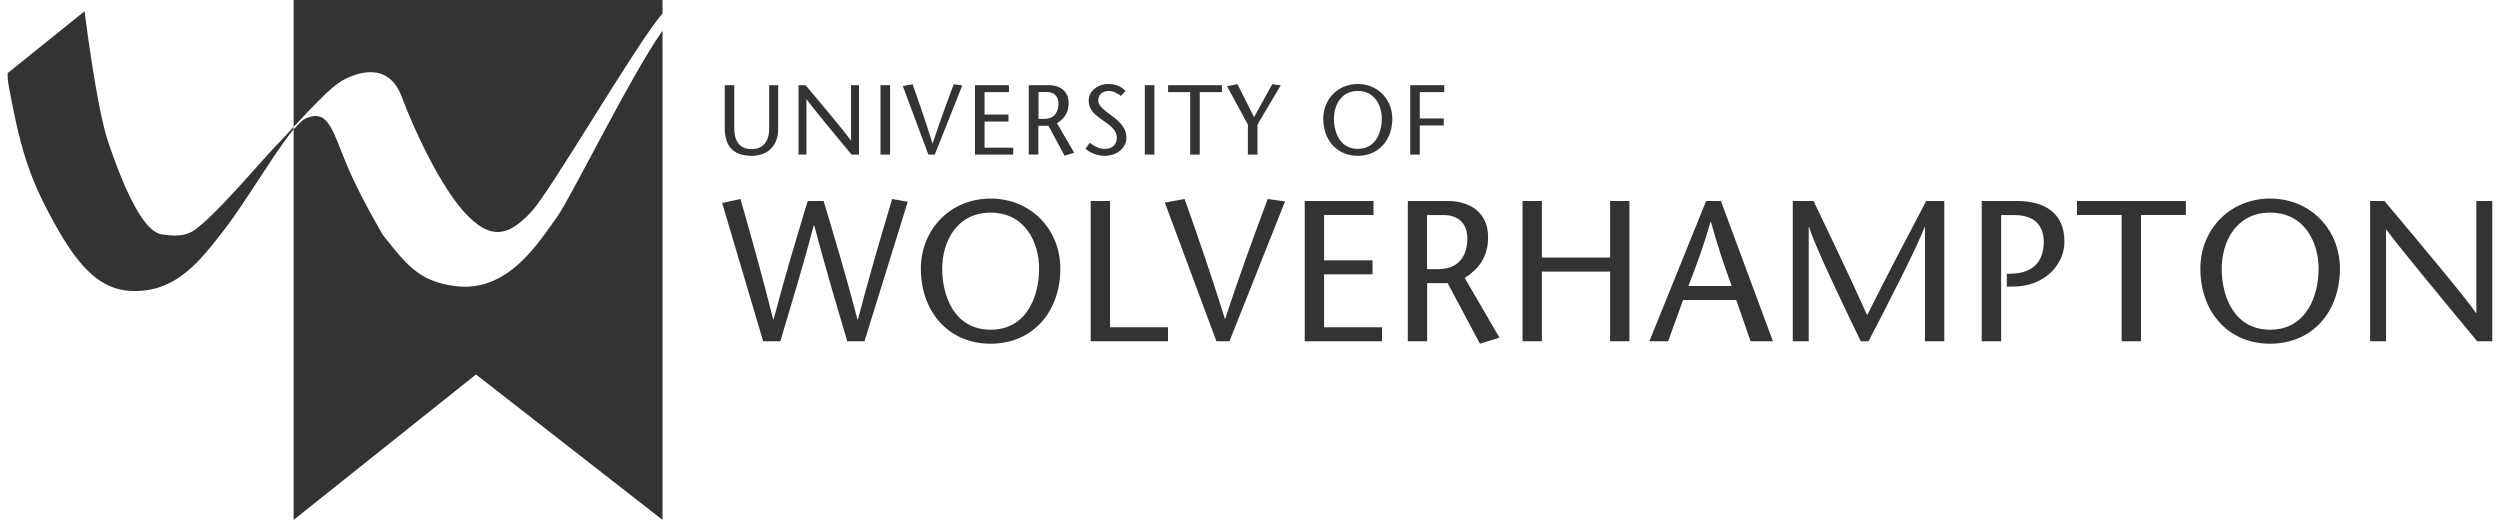
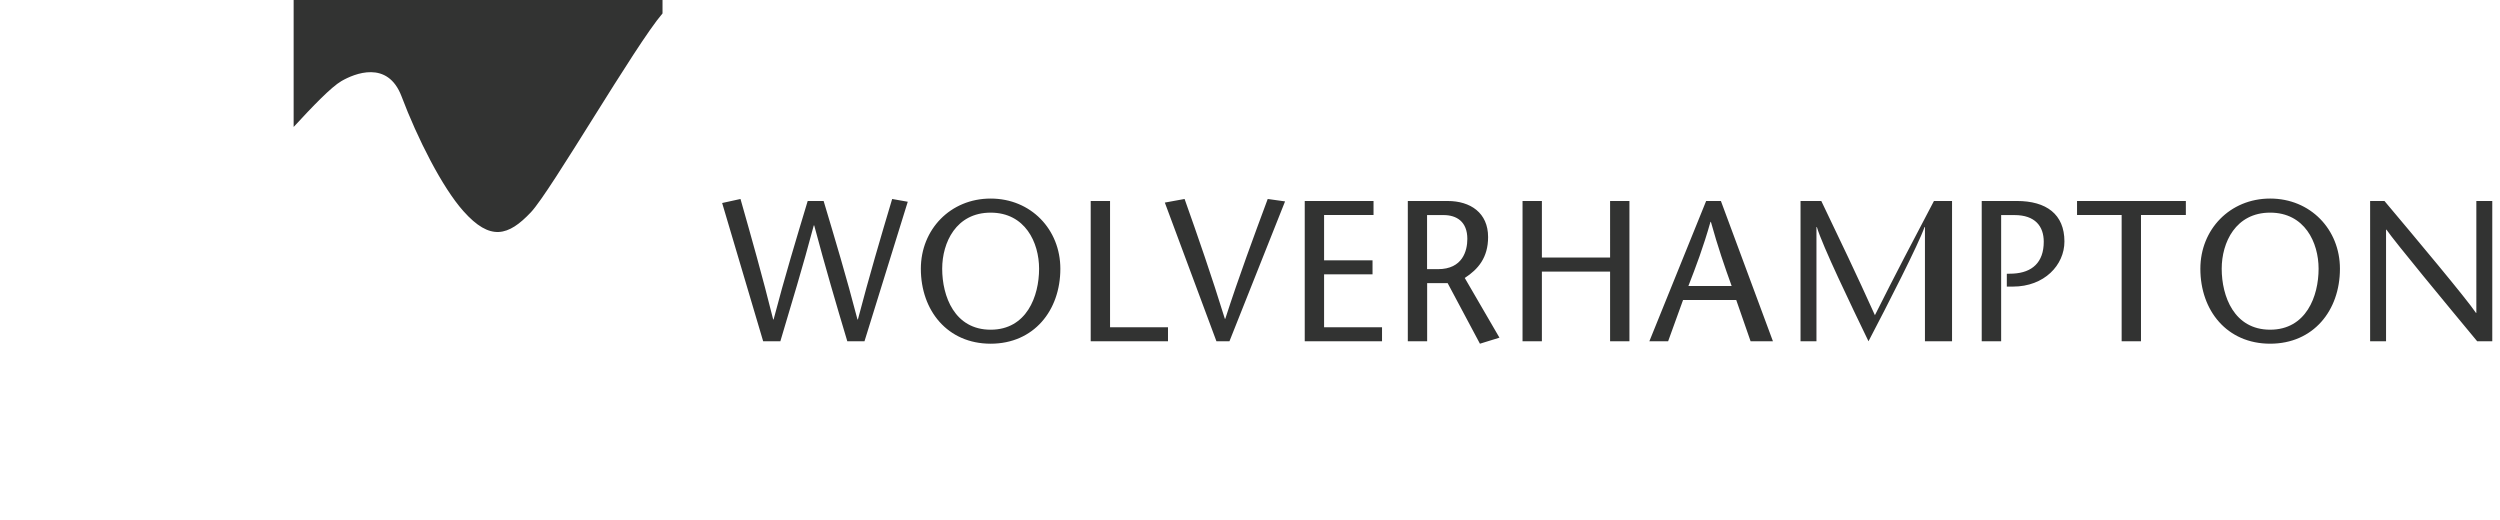
<svg xmlns="http://www.w3.org/2000/svg" viewBox="0 0 327 68">
  <g fill="#323332" fill-rule="nonzero">
-     <path d="M96.038 11.143v5.495c0 1.875.698 2.862 2.312 2.862 1.69 0 2.258-1.349 2.258-2.643v-5.714h1.178v5.747c0 2.04-1.254 3.488-3.436 3.488-2.54 0-3.555-1.35-3.555-3.685v-5.55h1.243zm16.327 9.081h-.981c-1.963-2.358-5.323-6.427-5.868-7.227h-.033v7.227h-1.036v-9.08h.927c1.985 2.357 5.312 6.327 5.923 7.238h.021v-7.239h1.036v9.081h.011zm4.057-9.081h-1.254v9.081h1.254zm5.007 9.081l-3.337-8.971 1.276-.23c.872 2.478 1.745 4.968 2.606 7.754h.022c.906-2.786 1.833-5.276 2.749-7.755l1.123.154-3.599 9.048h-.84zm10.546-8.171h-3.195v2.929h3.13v.91h-3.13v3.422h3.751v.91h-5.006v-9.081h4.45zm3.862 3.499h.709c1.592 0 1.897-1.195 1.897-1.963 0-1.119-.698-1.547-1.538-1.547h-1.068v3.51zm-1.255-4.409h2.574c1.473 0 2.618.768 2.618 2.336 0 1.338-.644 2.084-1.516 2.643l2.247 3.861-1.266.384-2.094-3.916h-1.33v3.762h-1.254v-9.07h.021zm12.042 1.404c-.437-.318-1.015-.647-1.56-.647-.905 0-1.407.527-1.407 1.229 0 .647.556 1.13 1.712 1.974 1.244.91 1.963 1.733 1.963 2.906 0 1.437-1.352 2.37-2.803 2.37-.861 0-1.897-.308-2.541-.944l.557-.757c.534.373 1.112.79 1.963.79.894 0 1.57-.483 1.57-1.492 0-1.14-1.352-1.875-2.083-2.424-.752-.581-1.592-1.14-1.592-2.423 0-1.218 1.178-2.14 2.574-2.14.938 0 1.723.34 2.235.911l-.588.647zm4.372-1.404h-1.254v9.081h1.254zm4.679 9.081v-8.171h-2.89v-.91h7.046v.91h-2.901v8.171zm7.548.001v-3.938l-2.727-5.012 1.363-.263 2.171 4.31 2.377-4.31 1.113.153-3.043 5.122v3.938zm17.515-4.695c0-1.7-.905-3.63-3.13-3.63-2.225 0-3.13 1.93-3.13 3.63 0 1.777.796 3.938 3.13 3.938 2.323 0 3.13-2.16 3.13-3.938zm-7.656 0c0-2.544 1.909-4.54 4.515-4.54 2.607 0 4.515 1.996 4.515 4.54 0 2.71-1.723 4.848-4.515 4.848-2.781 0-4.515-2.139-4.515-4.848zm15.825-3.477h-3.196v3.444h3.13v.911h-3.13v3.816h-1.254v-9.081h4.45zM36.25 18.908c-2.225 2.304-7.722 8.895-10.634 11.056-1.178.877-2.389.998-4.45.69-2.76-.416-5.464-7.534-7.002-12.053-1.548-4.518-3.097-17.131-3.097-17.131L1 9.564s-.043.636.153 1.71c1.32 7.163 2.4 11.133 4.951 16.036 3.349 6.416 6.293 10.562 11.092 10.748 5.77.22 8.867-3.795 12.106-7.973 2.803-3.62 6.37-9.75 9.085-13.173v-.307a83.164 83.164 0 01-2.137 2.303zm23.437 18.525c-4.854-.57-6.5-2.797-9.598-6.69 0 0-2.367-3.982-4.068-7.689-2.498-5.44-2.77-8.917-5.944-7.6-.676.285-.982.811-1.669 1.458V68L62.26 48.982 86.659 68V4.014C82.481 9.948 74.64 25.917 72.84 28.406c-2.476 3.422-6.402 9.828-13.153 9.027z" />
-     <path d="M38.408 0v16.605c2.487-2.698 4.919-5.231 6.25-6 1.701-.986 6.053-2.785 7.863 1.997 2.083 5.506 5.312 11.9 8.093 15.015 3.512 3.948 5.878 3.268 8.823.153C72.055 25.006 83.092 5.9 86.658 1.755V0h-48.25zm69.322 26.29c1.483 4.957 2.978 9.914 4.428 15.497h.055c1.483-5.66 2.977-10.726 4.482-15.76l2.04.361-5.661 18.25h-2.246c-1.462-4.88-2.891-9.75-4.33-15.157h-.055c-1.429 5.396-2.923 10.277-4.373 15.158h-2.247l-5.366-18.086 2.4-.527c1.428 5.035 2.868 10.09 4.275 15.761h.054c1.462-5.583 2.967-10.54 4.461-15.497h2.083zm28.183 8.862c0-3.433-1.822-7.338-6.337-7.338s-6.337 3.905-6.337 7.338c0 3.597 1.614 7.973 6.337 7.973 4.712 0 6.337-4.376 6.337-7.973zm-15.466 0c0-5.133 3.861-9.18 9.129-9.18 5.268 0 9.118 4.036 9.118 9.18 0 5.484-3.49 9.805-9.118 9.805s-9.129-4.321-9.129-9.805zm22.217-8.862h2.53v16.517h7.58v1.832h-10.11zm16.446 18.349l-6.751-18.141 2.585-.472c1.778 5.002 3.523 10.036 5.268 15.673h.055c1.821-5.637 3.697-10.671 5.551-15.673l2.268.318-7.274 18.295h-1.702zm20.548-16.518h-6.468v5.934h6.337v1.831h-6.337v6.921h7.58v1.832h-10.11V26.29h8.998zm7.002 7.085h1.429c3.228 0 3.839-2.413 3.839-3.959 0-2.26-1.407-3.115-3.109-3.115h-2.159v7.074zm-2.519-8.916h5.213c2.977 0 5.289 1.546 5.289 4.716 0 2.698-1.308 4.222-3.053 5.352l4.537 7.809-2.552.79-4.221-7.92h-2.683v7.602h-2.53v-18.35zm28.989 18.349h-2.53v-9.115h-8.921v9.115h-2.531V26.29h2.531v7.392h8.921V26.29h2.53zm13.371-7.229c-.916-2.544-1.8-5.088-2.716-8.39h-.054c-.938 3.302-1.898 5.846-2.89 8.39h5.66zm-1.407-11.12l6.806 18.349h-2.923l-1.876-5.397h-6.958l-1.953 5.397h-2.454l7.428-18.35h1.93zm29.219 18.349h-2.53V29.7h-.055c-.731 2.15-4.875 10.255-7.329 14.939h-1.014c-2.269-4.695-6.042-12.526-6.751-14.939h-.055v14.94h-2.083V26.29h2.716c2.345 4.881 4.69 9.784 7.013 14.939 2.584-5.166 5.158-10.069 7.721-14.938h2.367V44.64zm7.426 0h-2.53v-18.35h4.592c3.861 0 6.227 1.733 6.227 5.298 0 3.093-2.639 5.9-6.729 5.9h-.807V35.81l.84-.022c2.454-.132 3.991-1.448 3.991-4.168 0-2.018-1.123-3.488-3.828-3.488h-1.745V44.64h-.011zm15.772 0V28.121h-5.835V26.29h14.233v1.831h-5.868v16.518zm25.761-9.487c0-3.433-1.821-7.338-6.337-7.338-4.515 0-6.336 3.905-6.336 7.338 0 3.597 1.614 7.973 6.336 7.973 4.712 0 6.337-4.376 6.337-7.973zm-15.465 0c0-5.133 3.861-9.18 9.128-9.18 5.268 0 9.129 4.036 9.129 9.18 0 5.484-3.49 9.805-9.129 9.805-5.638 0-9.128-4.321-9.128-9.805zM326 44.639h-1.984c-3.959-4.771-10.765-12.997-11.867-14.599h-.054v14.6h-2.083V26.29h1.876c4.013 4.771 10.742 12.8 11.964 14.631h.054V26.29h2.084v18.349h.01z" />
+     <path d="M38.408 0v16.605c2.487-2.698 4.919-5.231 6.25-6 1.701-.986 6.053-2.785 7.863 1.997 2.083 5.506 5.312 11.9 8.093 15.015 3.512 3.948 5.878 3.268 8.823.153C72.055 25.006 83.092 5.9 86.658 1.755V0h-48.25zm69.322 26.29c1.483 4.957 2.978 9.914 4.428 15.497h.055c1.483-5.66 2.977-10.726 4.482-15.76l2.04.361-5.661 18.25h-2.246c-1.462-4.88-2.891-9.75-4.33-15.157h-.055c-1.429 5.396-2.923 10.277-4.373 15.158h-2.247l-5.366-18.086 2.4-.527c1.428 5.035 2.868 10.09 4.275 15.761h.054c1.462-5.583 2.967-10.54 4.461-15.497h2.083zm28.183 8.862c0-3.433-1.822-7.338-6.337-7.338s-6.337 3.905-6.337 7.338c0 3.597 1.614 7.973 6.337 7.973 4.712 0 6.337-4.376 6.337-7.973zm-15.466 0c0-5.133 3.861-9.18 9.129-9.18 5.268 0 9.118 4.036 9.118 9.18 0 5.484-3.49 9.805-9.118 9.805s-9.129-4.321-9.129-9.805zm22.217-8.862h2.53v16.517h7.58v1.832h-10.11zm16.446 18.349l-6.751-18.141 2.585-.472c1.778 5.002 3.523 10.036 5.268 15.673h.055c1.821-5.637 3.697-10.671 5.551-15.673l2.268.318-7.274 18.295h-1.702zm20.548-16.518h-6.468v5.934h6.337v1.831h-6.337v6.921h7.58v1.832h-10.11V26.29h8.998zm7.002 7.085h1.429c3.228 0 3.839-2.413 3.839-3.959 0-2.26-1.407-3.115-3.109-3.115h-2.159v7.074zm-2.519-8.916h5.213c2.977 0 5.289 1.546 5.289 4.716 0 2.698-1.308 4.222-3.053 5.352l4.537 7.809-2.552.79-4.221-7.92h-2.683v7.602h-2.53v-18.35zm28.989 18.349h-2.53v-9.115h-8.921v9.115h-2.531V26.29h2.531v7.392h8.921V26.29h2.53zm13.371-7.229c-.916-2.544-1.8-5.088-2.716-8.39h-.054c-.938 3.302-1.898 5.846-2.89 8.39h5.66zm-1.407-11.12l6.806 18.349h-2.923l-1.876-5.397h-6.958l-1.953 5.397h-2.454l7.428-18.35h1.93zm29.219 18.349h-2.53V29.7h-.055c-.731 2.15-4.875 10.255-7.329 14.939c-2.269-4.695-6.042-12.526-6.751-14.939h-.055v14.94h-2.083V26.29h2.716c2.345 4.881 4.69 9.784 7.013 14.939 2.584-5.166 5.158-10.069 7.721-14.938h2.367V44.64zm7.426 0h-2.53v-18.35h4.592c3.861 0 6.227 1.733 6.227 5.298 0 3.093-2.639 5.9-6.729 5.9h-.807V35.81l.84-.022c2.454-.132 3.991-1.448 3.991-4.168 0-2.018-1.123-3.488-3.828-3.488h-1.745V44.64h-.011zm15.772 0V28.121h-5.835V26.29h14.233v1.831h-5.868v16.518zm25.761-9.487c0-3.433-1.821-7.338-6.337-7.338-4.515 0-6.336 3.905-6.336 7.338 0 3.597 1.614 7.973 6.336 7.973 4.712 0 6.337-4.376 6.337-7.973zm-15.465 0c0-5.133 3.861-9.18 9.128-9.18 5.268 0 9.129 4.036 9.129 9.18 0 5.484-3.49 9.805-9.129 9.805-5.638 0-9.128-4.321-9.128-9.805zM326 44.639h-1.984c-3.959-4.771-10.765-12.997-11.867-14.599h-.054v14.6h-2.083V26.29h1.876c4.013 4.771 10.742 12.8 11.964 14.631h.054V26.29h2.084v18.349h.01z" />
  </g>
</svg>